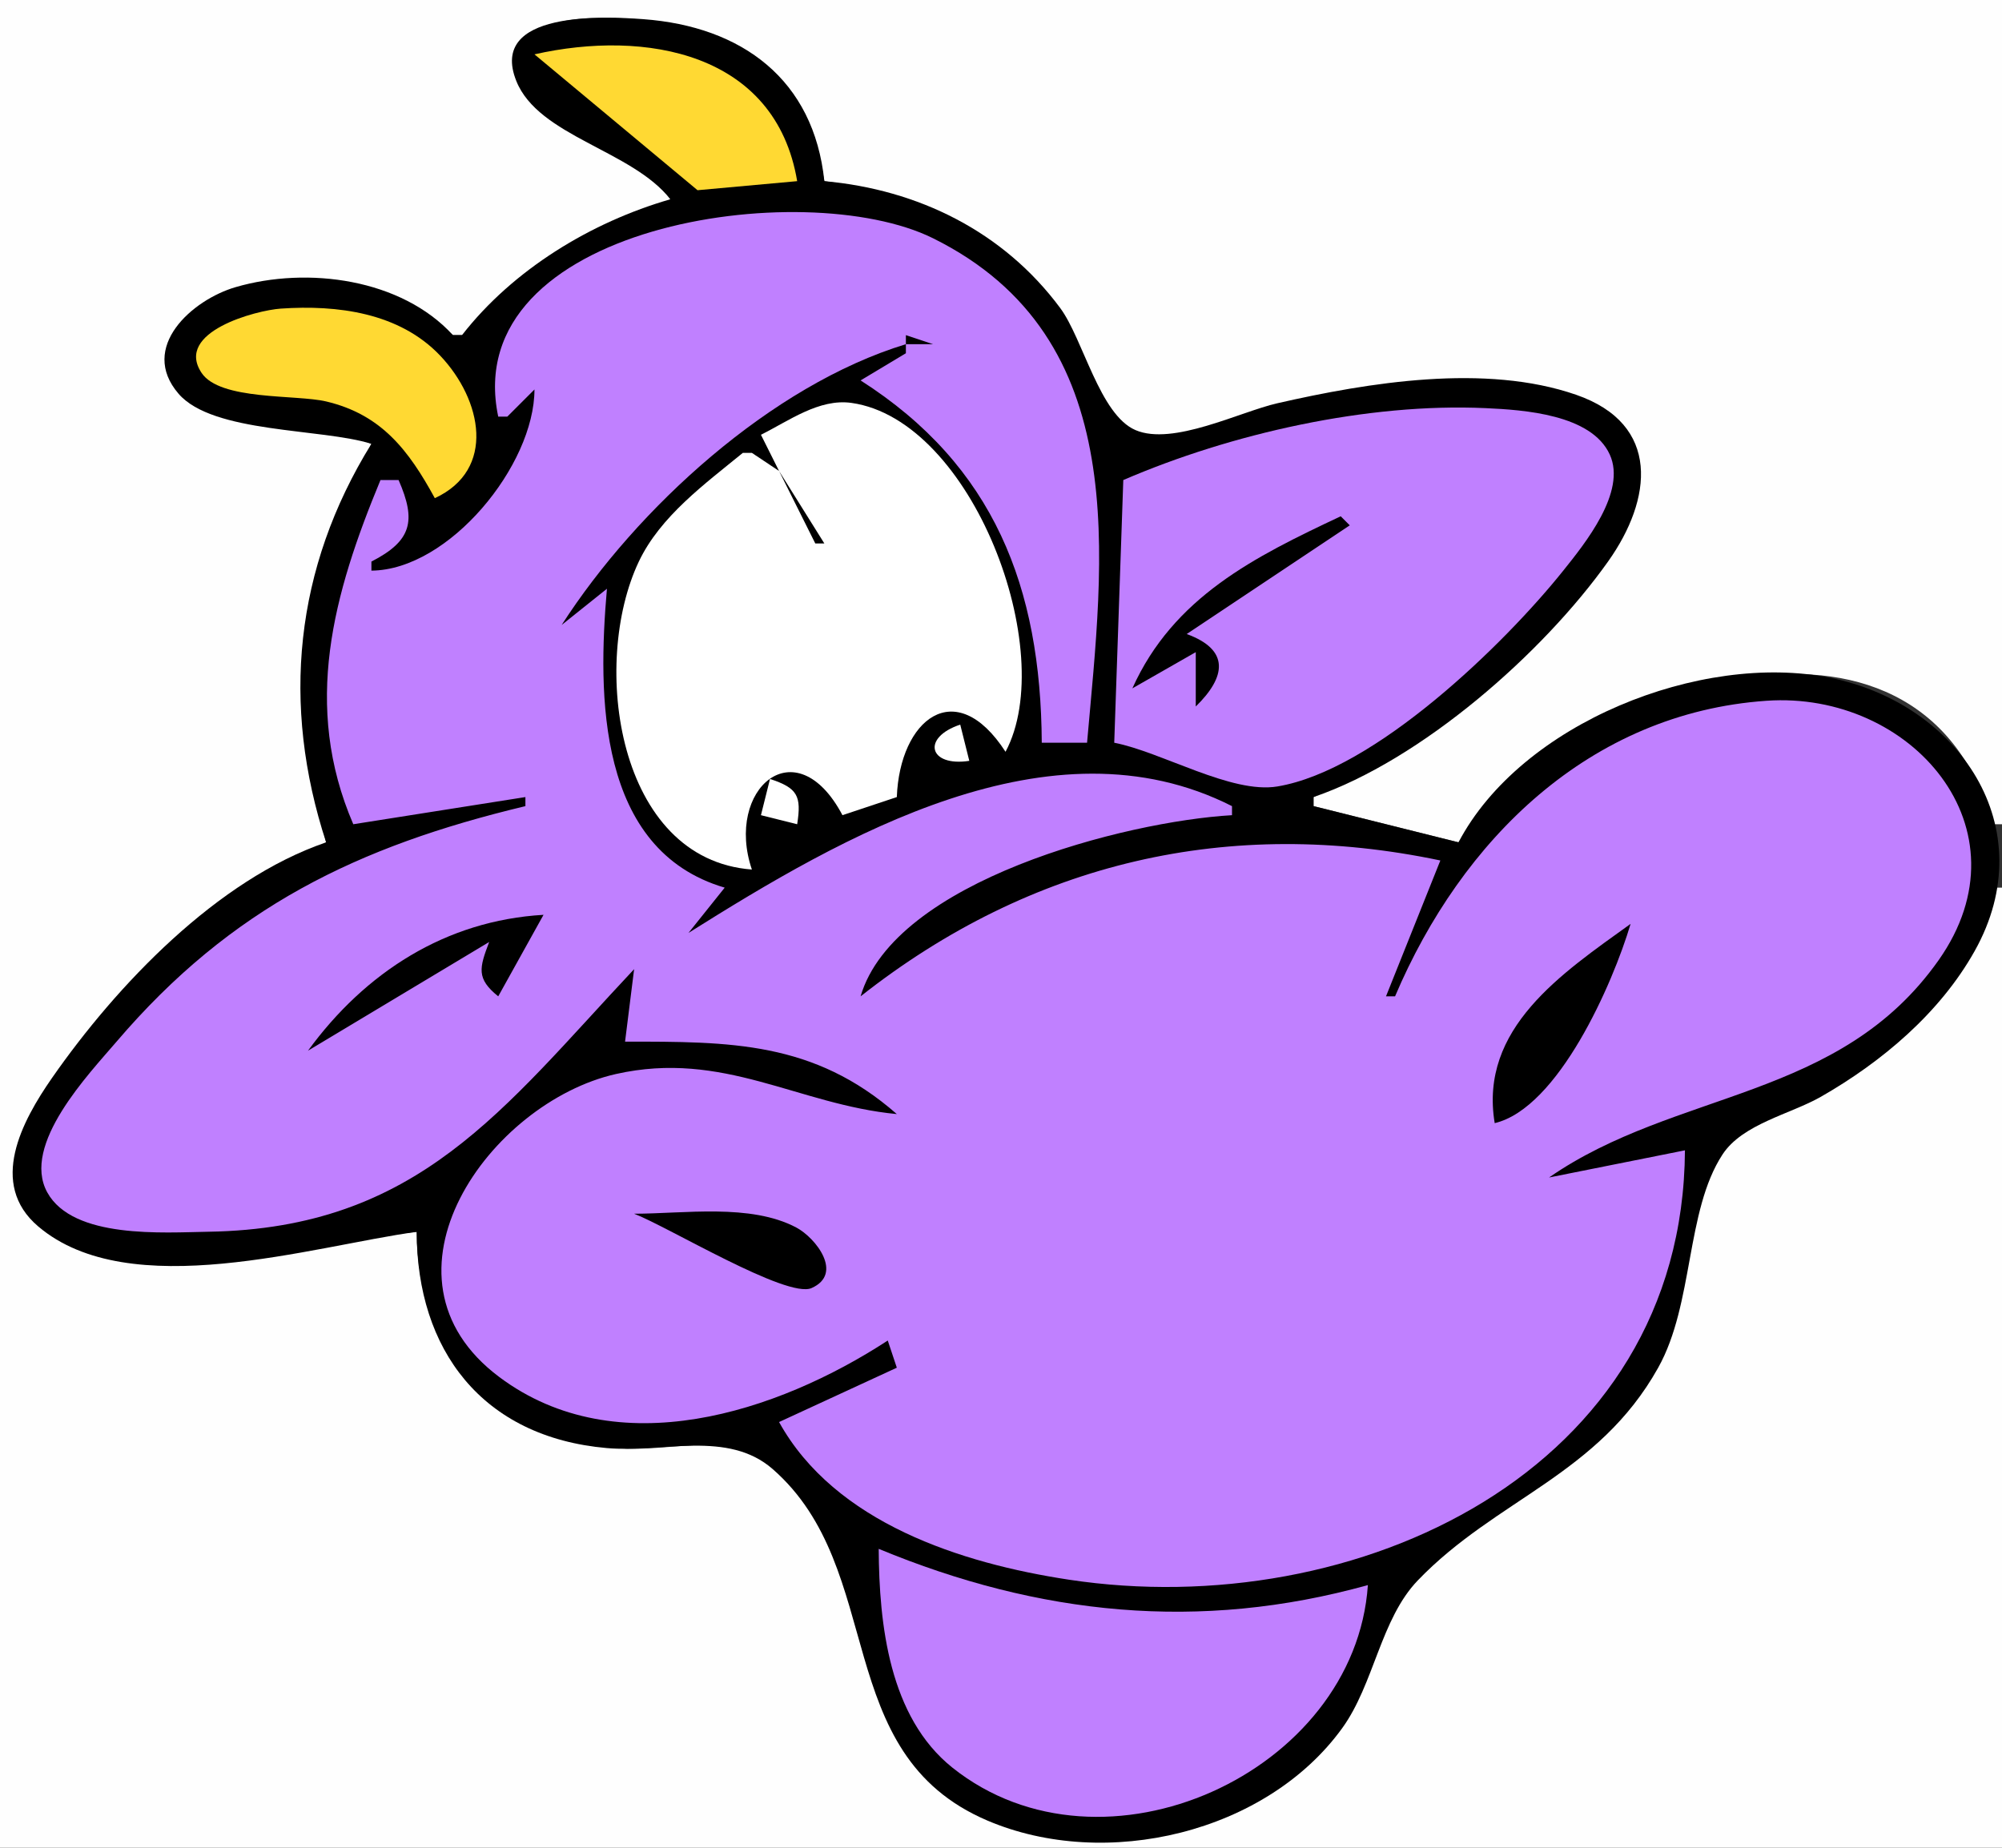
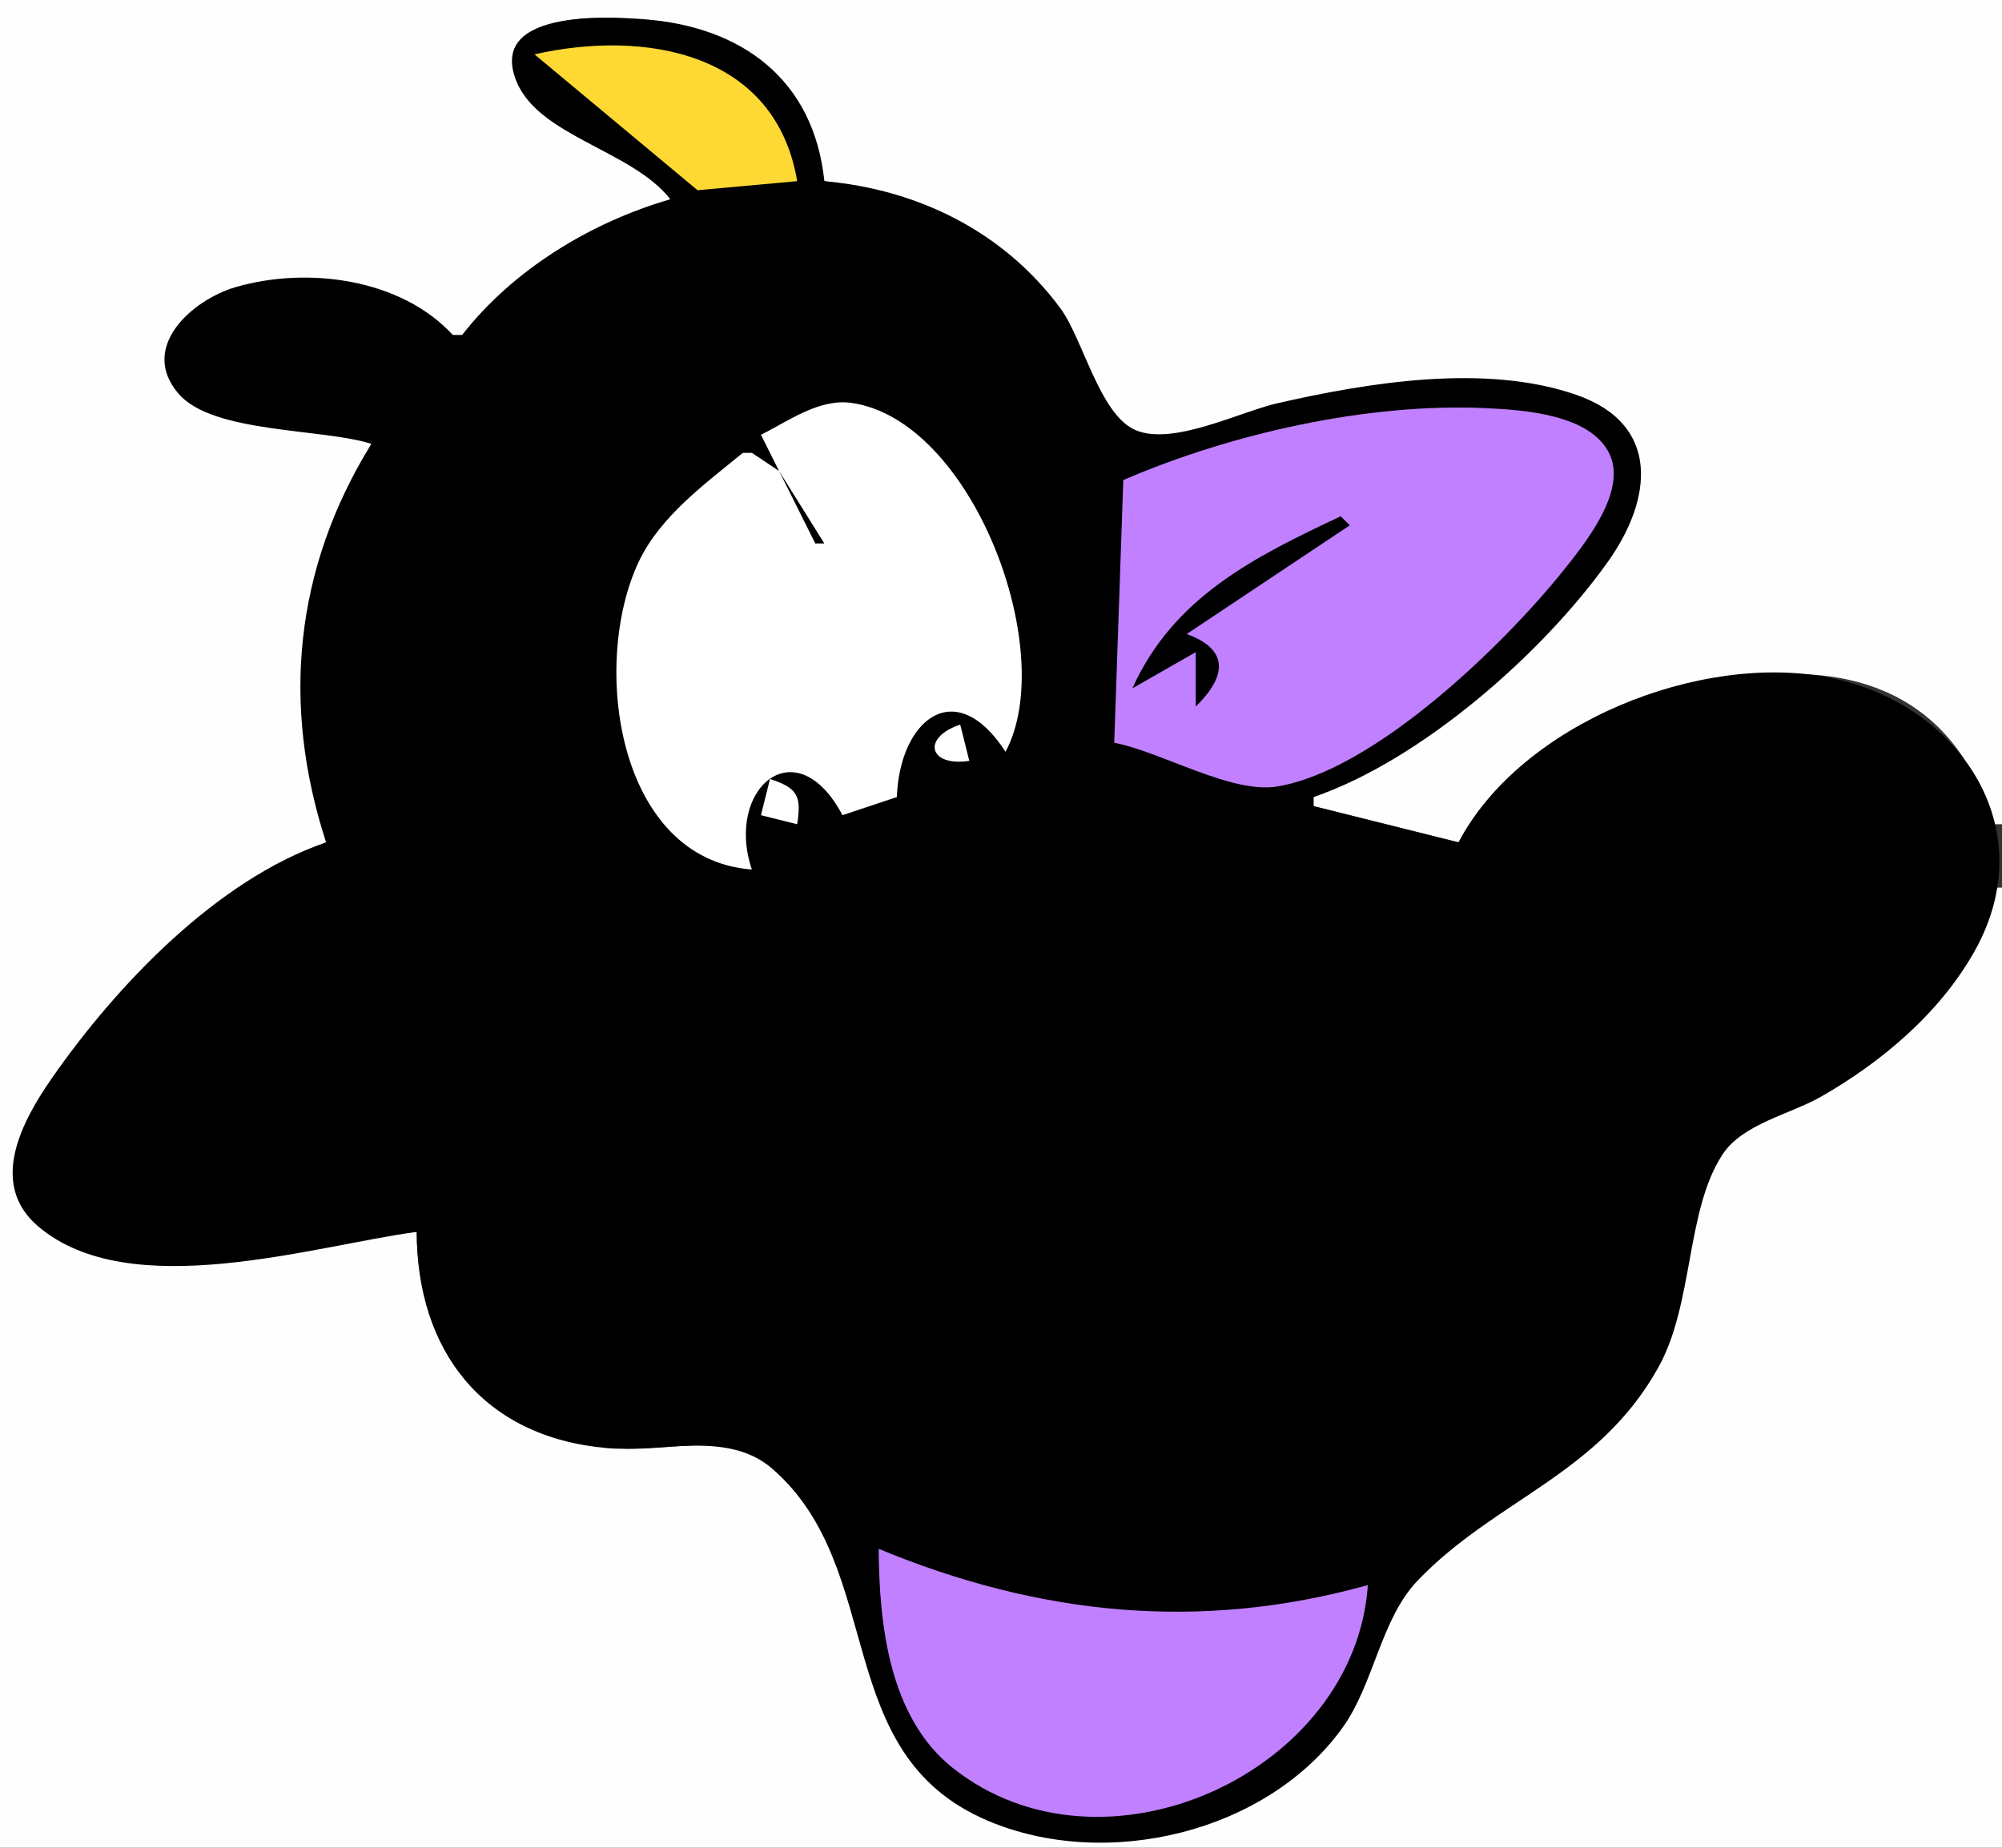
<svg xmlns="http://www.w3.org/2000/svg" width="221" height="204">
  <rect width="100%" height="100%" fill="#333333" stroke="none" />
  <path style="fill:#fefefe; stroke:none;" d="M0 0L0 204L221 204L221 98L220 98C217.982 107.87 209.308 115.478 201 120.505C197.779 122.454 192.405 123.58 190.149 126.719C186.018 132.465 186.831 143.227 183.047 150C176.406 161.884 165.652 165.05 156.51 173.755C152.328 177.736 151.506 185.101 148.167 189.882C140.644 200.654 126.598 205.21 114 202.286C91.752 197.123 99.738 174.04 86.195 162.19C80.962 157.61 74.392 160.433 68 159.875C54.644 158.708 46.028 148.937 46 136C34.125 137.06 14.295 144.325 4.219 134.648C-0.925 129.707 3.091 123.682 6.443 119.01C13.94 108.561 24.394 98.667 36 93C31.932 76.025 33.716 64.866 41 49C35.169 46.641 23.608 47.943 19.732 42.703C15.871 37.482 22.589 32.985 27 31.703C35.234 29.309 43.538 31.85 50 37L51 37L74 22C70.697 15.874 57.347 14.171 57.015 7.132C56.733 1.15 67.333 1.83 71 2.2C81.571 3.267 89.223 9.355 91 20C101.045 21.375 109.941 25.909 116.287 34.01C118.882 37.324 121.305 46.744 125.349 48.059C129.594 49.439 136.818 45.793 141 44.764C150.6 42.402 162.329 40.513 172 43.291C182.398 46.279 182.494 54.362 176.818 61.973C169.031 72.415 156.667 82.26 145 88L145 89L161 93C173.535 76.258 211.804 62.203 220 91L221 91L221 0L0 0z" />
  <path style="fill:#000000; stroke:none;" d="M74 22C65.234 24.532 56.632 29.765 51 37L50 37C44.326 30.789 33.981 29.375 26.001 31.703C21.236 33.093 15.273 38.335 19.718 43.479C23.504 47.86 35.473 47.268 41 49C32.502 62.74 31.037 77.799 36 93C23.963 97.108 12.869 108.774 5.742 119.01C2.426 123.774 -1.311 130.704 4.216 135.401C14.317 143.985 34.491 137.569 46 136C46.008 149.004 53.209 158.665 67 159.875C73.123 160.412 80.343 157.856 85.305 162.199C97.998 173.308 91.562 193.562 109 200.998C122.072 206.572 139.794 202.373 148.167 190.793C151.693 185.917 152.396 178.765 156.51 174.483C165.155 165.484 176.418 162.863 183.047 151C186.999 143.927 186.066 133.703 190.149 127.458C192.356 124.082 197.653 123.005 201 121.092C207.738 117.242 214.147 111.841 217.981 105C225.628 91.357 216.201 77.661 202 74.821C187.758 71.972 167.929 79.824 161 93L145 89L145 88C156.901 83.921 170.32 72.132 177.529 61.973C182.391 55.121 183.387 46.85 173.999 43.589C163.974 40.107 151.086 42.22 141 44.523C136.872 45.466 129.47 49.253 125.349 47.485C121.382 45.783 119.564 37.419 117.038 34.01C110.764 25.544 101.326 20.923 91 20C89.839 8.785 81.915 2.917 71 2.115C66.731 1.802 53.881 1.162 56.995 8.94C59.447 15.063 69.77 16.585 74 22z" />
  <path style="fill:#ffd933; stroke:none;" d="M59 6L77 21L88 20C85.618 5.787 71.257 3.235 59 6z" />
-   <path style="fill:#c080ff; stroke:none;" d="M55 46L56 46L59 43C58.997 51.373 49.564 62.931 41 63L41 62C45.445 59.719 45.981 57.52 44 53L42 53C36.791 65.572 33.351 77.895 39 91L58 88L58 89C39.503 93.427 25.531 100.166 12.867 115.001C9.825 118.563 2.311 126.375 5.22 131.648C8.074 136.819 18.089 136.068 23 135.99C46.206 135.617 55.536 122.406 70 107L69 115C80.589 115 89.837 114.957 99 123C88.084 121.959 79.837 115.913 68 118.575C54.099 121.702 40.27 140.931 55.126 152.037C68.129 161.756 85.819 155.945 98 148L99 151L86 157C92.169 168.129 106.124 172.603 118 174.405C149.582 179.197 185.796 162.521 186 127L171 130C185.03 120.271 203.07 121.531 214.011 105.997C224.238 91.476 210.949 76.258 195 77.368C175.459 78.727 161.332 92.721 154 110L153 110L159 95C135.758 90.118 113.904 95.108 95 110C98.737 97.236 124.23 90.684 136 90L136 89C116.004 78.871 92.944 92.351 76 103L80 98C65.896 93.849 65.978 76.71 67 65L62 69C70.291 56.121 85.118 42.542 100 38L100 39L95 42C109.748 51.415 114.901 64.859 115 82L120 82C121.789 61.632 125.246 37.331 103 26.306C88.758 19.248 50.563 24.842 55 46z" />
-   <path style="fill:#ffd933; stroke:none;" d="M48 55C54.788 51.858 53.218 44.145 48.597 39.27C44.083 34.508 37.228 33.646 31 34.071C28.285 34.256 19.236 36.636 22.251 41.166C24.291 44.233 32.69 43.539 36 44.32C42.115 45.763 45.12 49.728 48 55z" />
  <path style="fill:#000000; stroke:none;" d="M100 37L100 38L103 38L100 37z" />
  <path style="fill:#ffffff; stroke:none;" d="M84 48L86 52L83 50L82 50C77.82 53.422 72.895 56.997 70.52 62C65.169 73.273 68.111 94.889 83 96C79.992 87.144 87.837 80.251 93 90L99 88C99.316 79.481 105.451 74.424 111 83C116.923 71.915 107.36 46.377 94 44.483C90.412 43.974 87.055 46.486 84 48z" />
  <path style="fill:#c080ff; stroke:none;" d="M124 53L123 82C128.27 83.032 135.923 87.67 141 86.83C151.764 85.05 166.082 71.109 172.569 63C174.964 60.006 179.583 54.311 177.704 50.189C175.677 45.74 168.189 45.252 164 45.06C150.975 44.464 135.911 47.858 124 53z" />
  <path style="fill:#000000; stroke:none;" d="M86 52L90 60L91 60L86 52M148 57C138.496 61.474 129.543 65.908 125 76L132 72L132 78C135.351 74.734 135.784 71.742 131 70L149 58L148 57M61 69L59 72L61 69z" />
  <path style="fill:#ffffff; stroke:none;" d="M107 84L106 80C101.695 81.431 102.532 84.689 107 84M85 86L84 90L88 91C88.494 87.863 88.036 87 85 86z" />
  <path style="fill:#000000; stroke:none;" d="M184 100L185 101L184 100M34 116L54 104C52.913 106.87 52.557 108.036 55 110L60 101C49.191 101.629 40.307 107.354 34 116M180 102C172.443 107.445 163.251 113.512 165 124C172.015 122.328 178.031 108.638 180 102z" />
-   <path style="fill:#c080ff; stroke:none;" d="M54 103L55 104L54 103z" />
  <path style="fill:#000000; stroke:none;" d="M75 103L74 105L75 103M70 134C73.692 135.412 86.878 143.409 89.587 142.209C93.153 140.628 90.046 136.657 87.898 135.521C82.839 132.846 75.529 134 70 134z" />
  <path style="fill:#c080ff; stroke:none;" d="M97 171C97.048 179.328 98.144 189.575 105.145 195.162C121.76 208.419 149.586 195.736 151 175C132.416 180.176 114.671 178.322 97 171z" />
</svg>